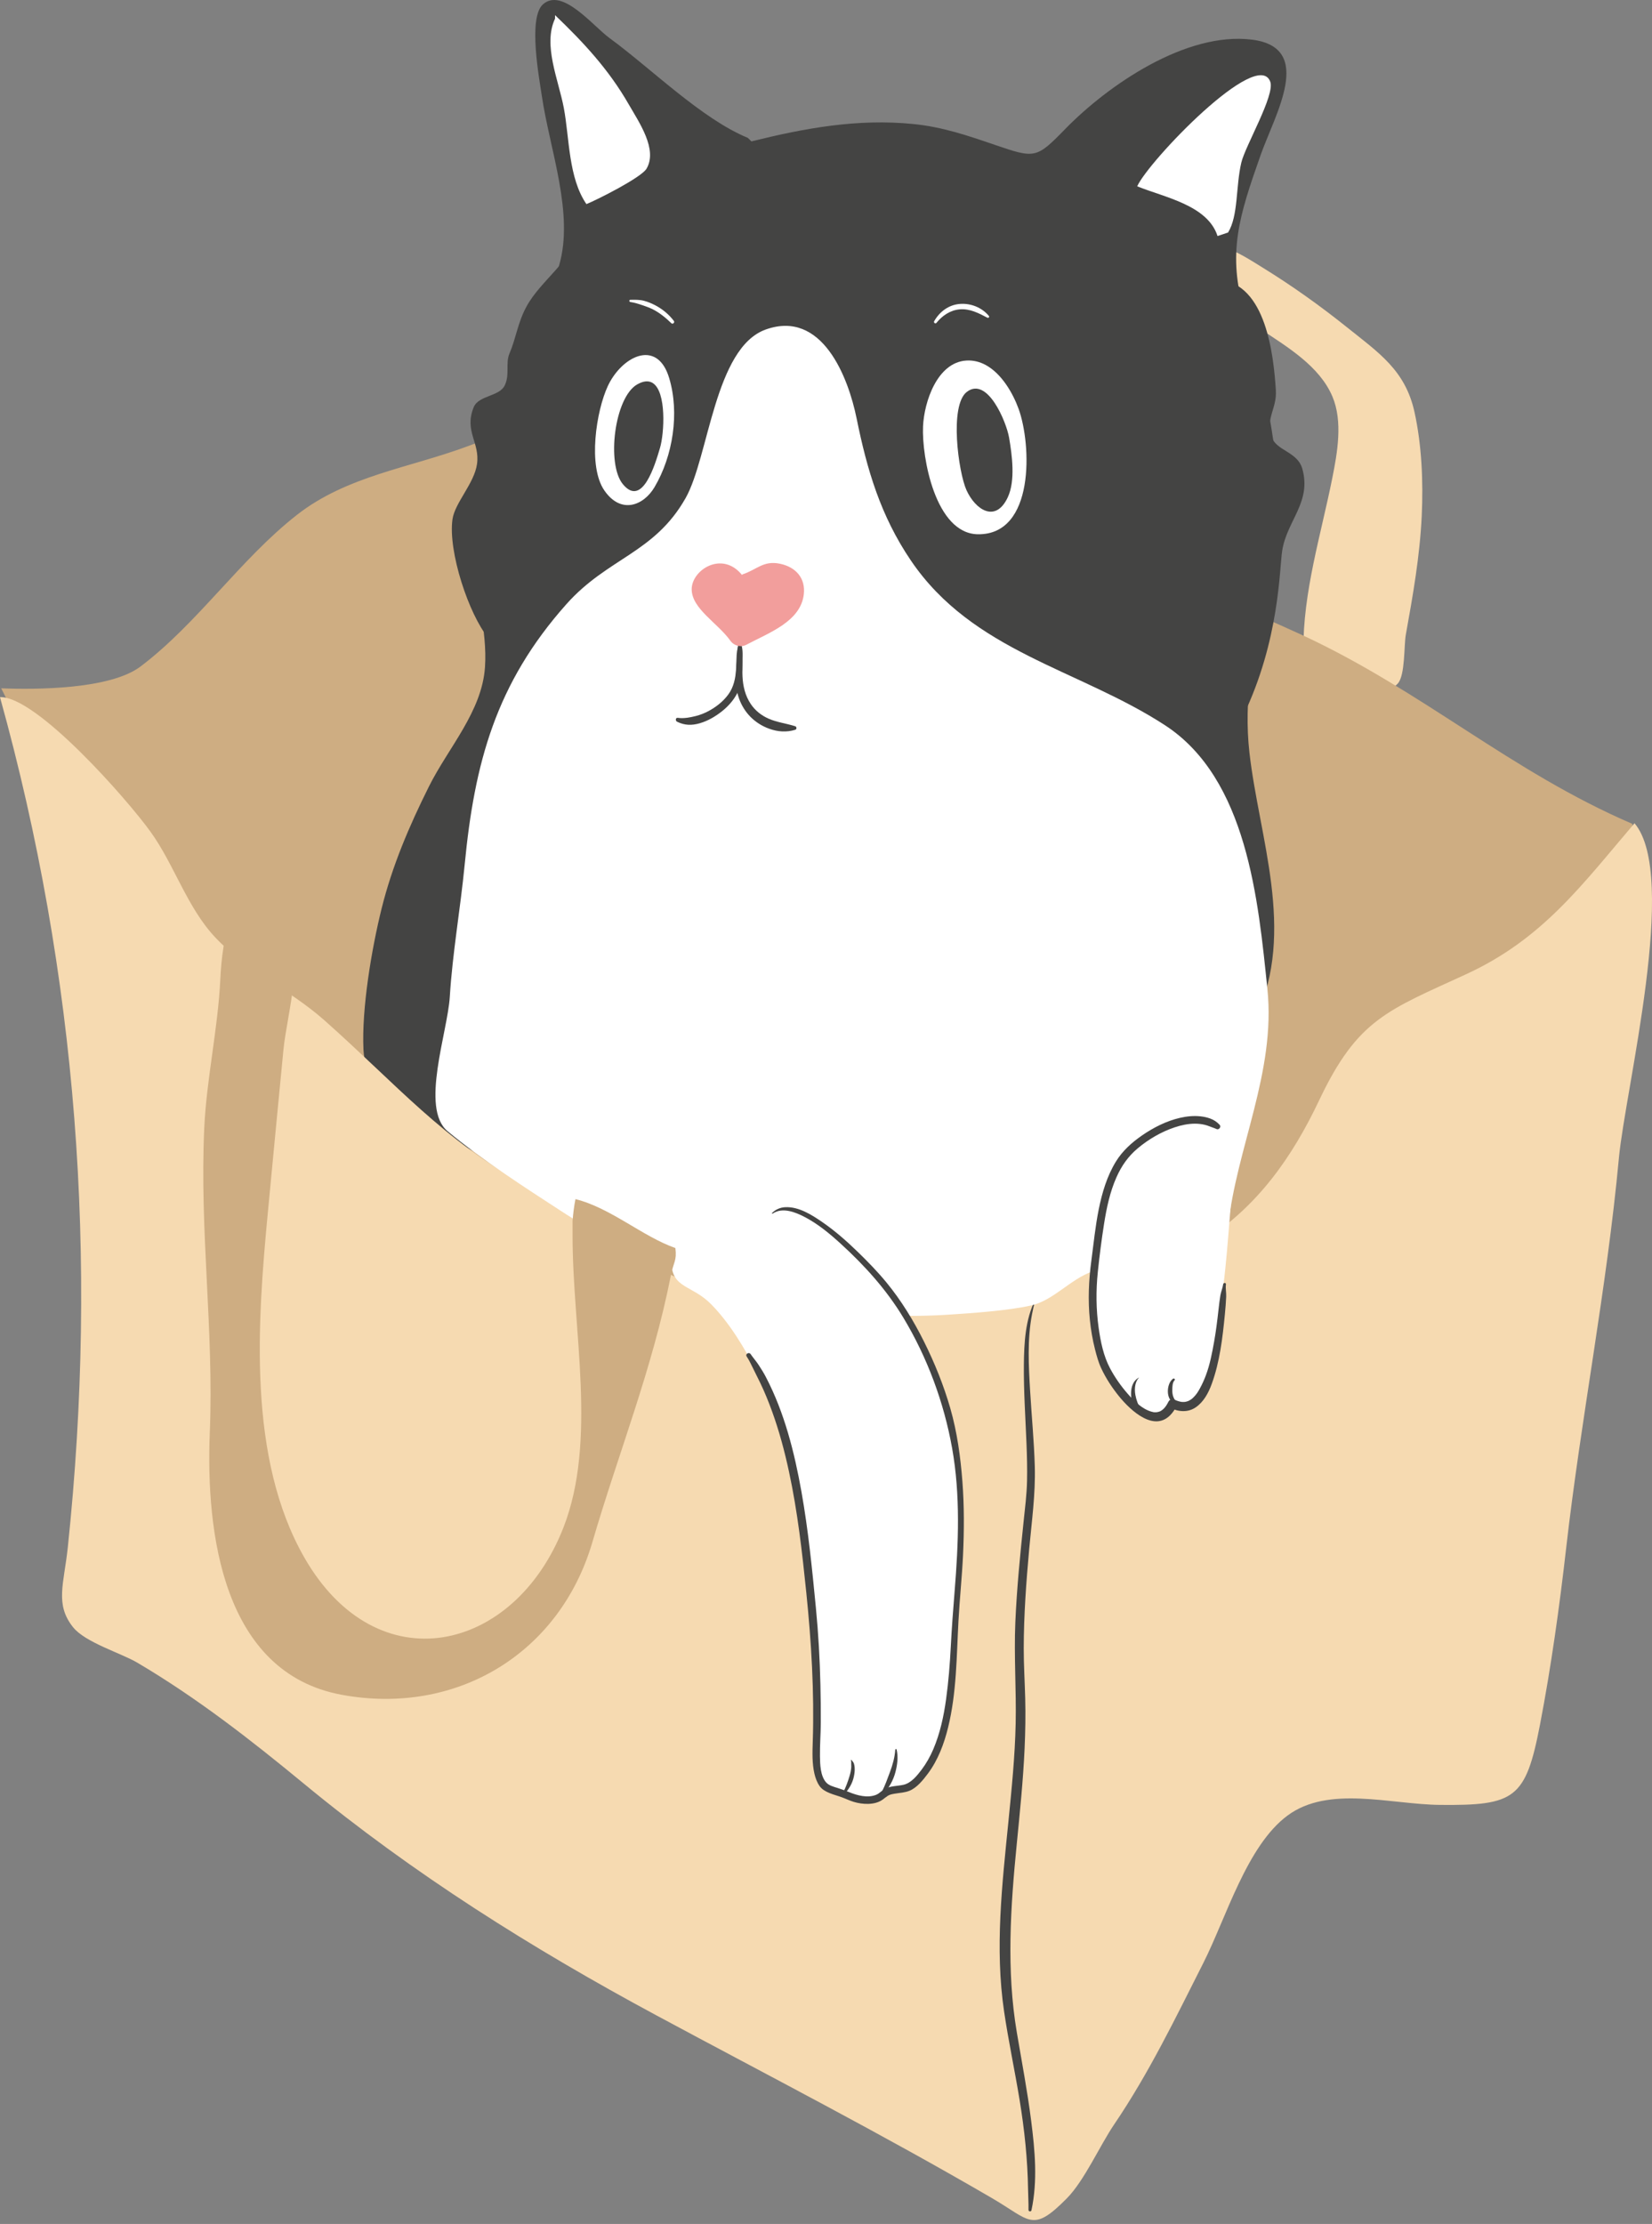
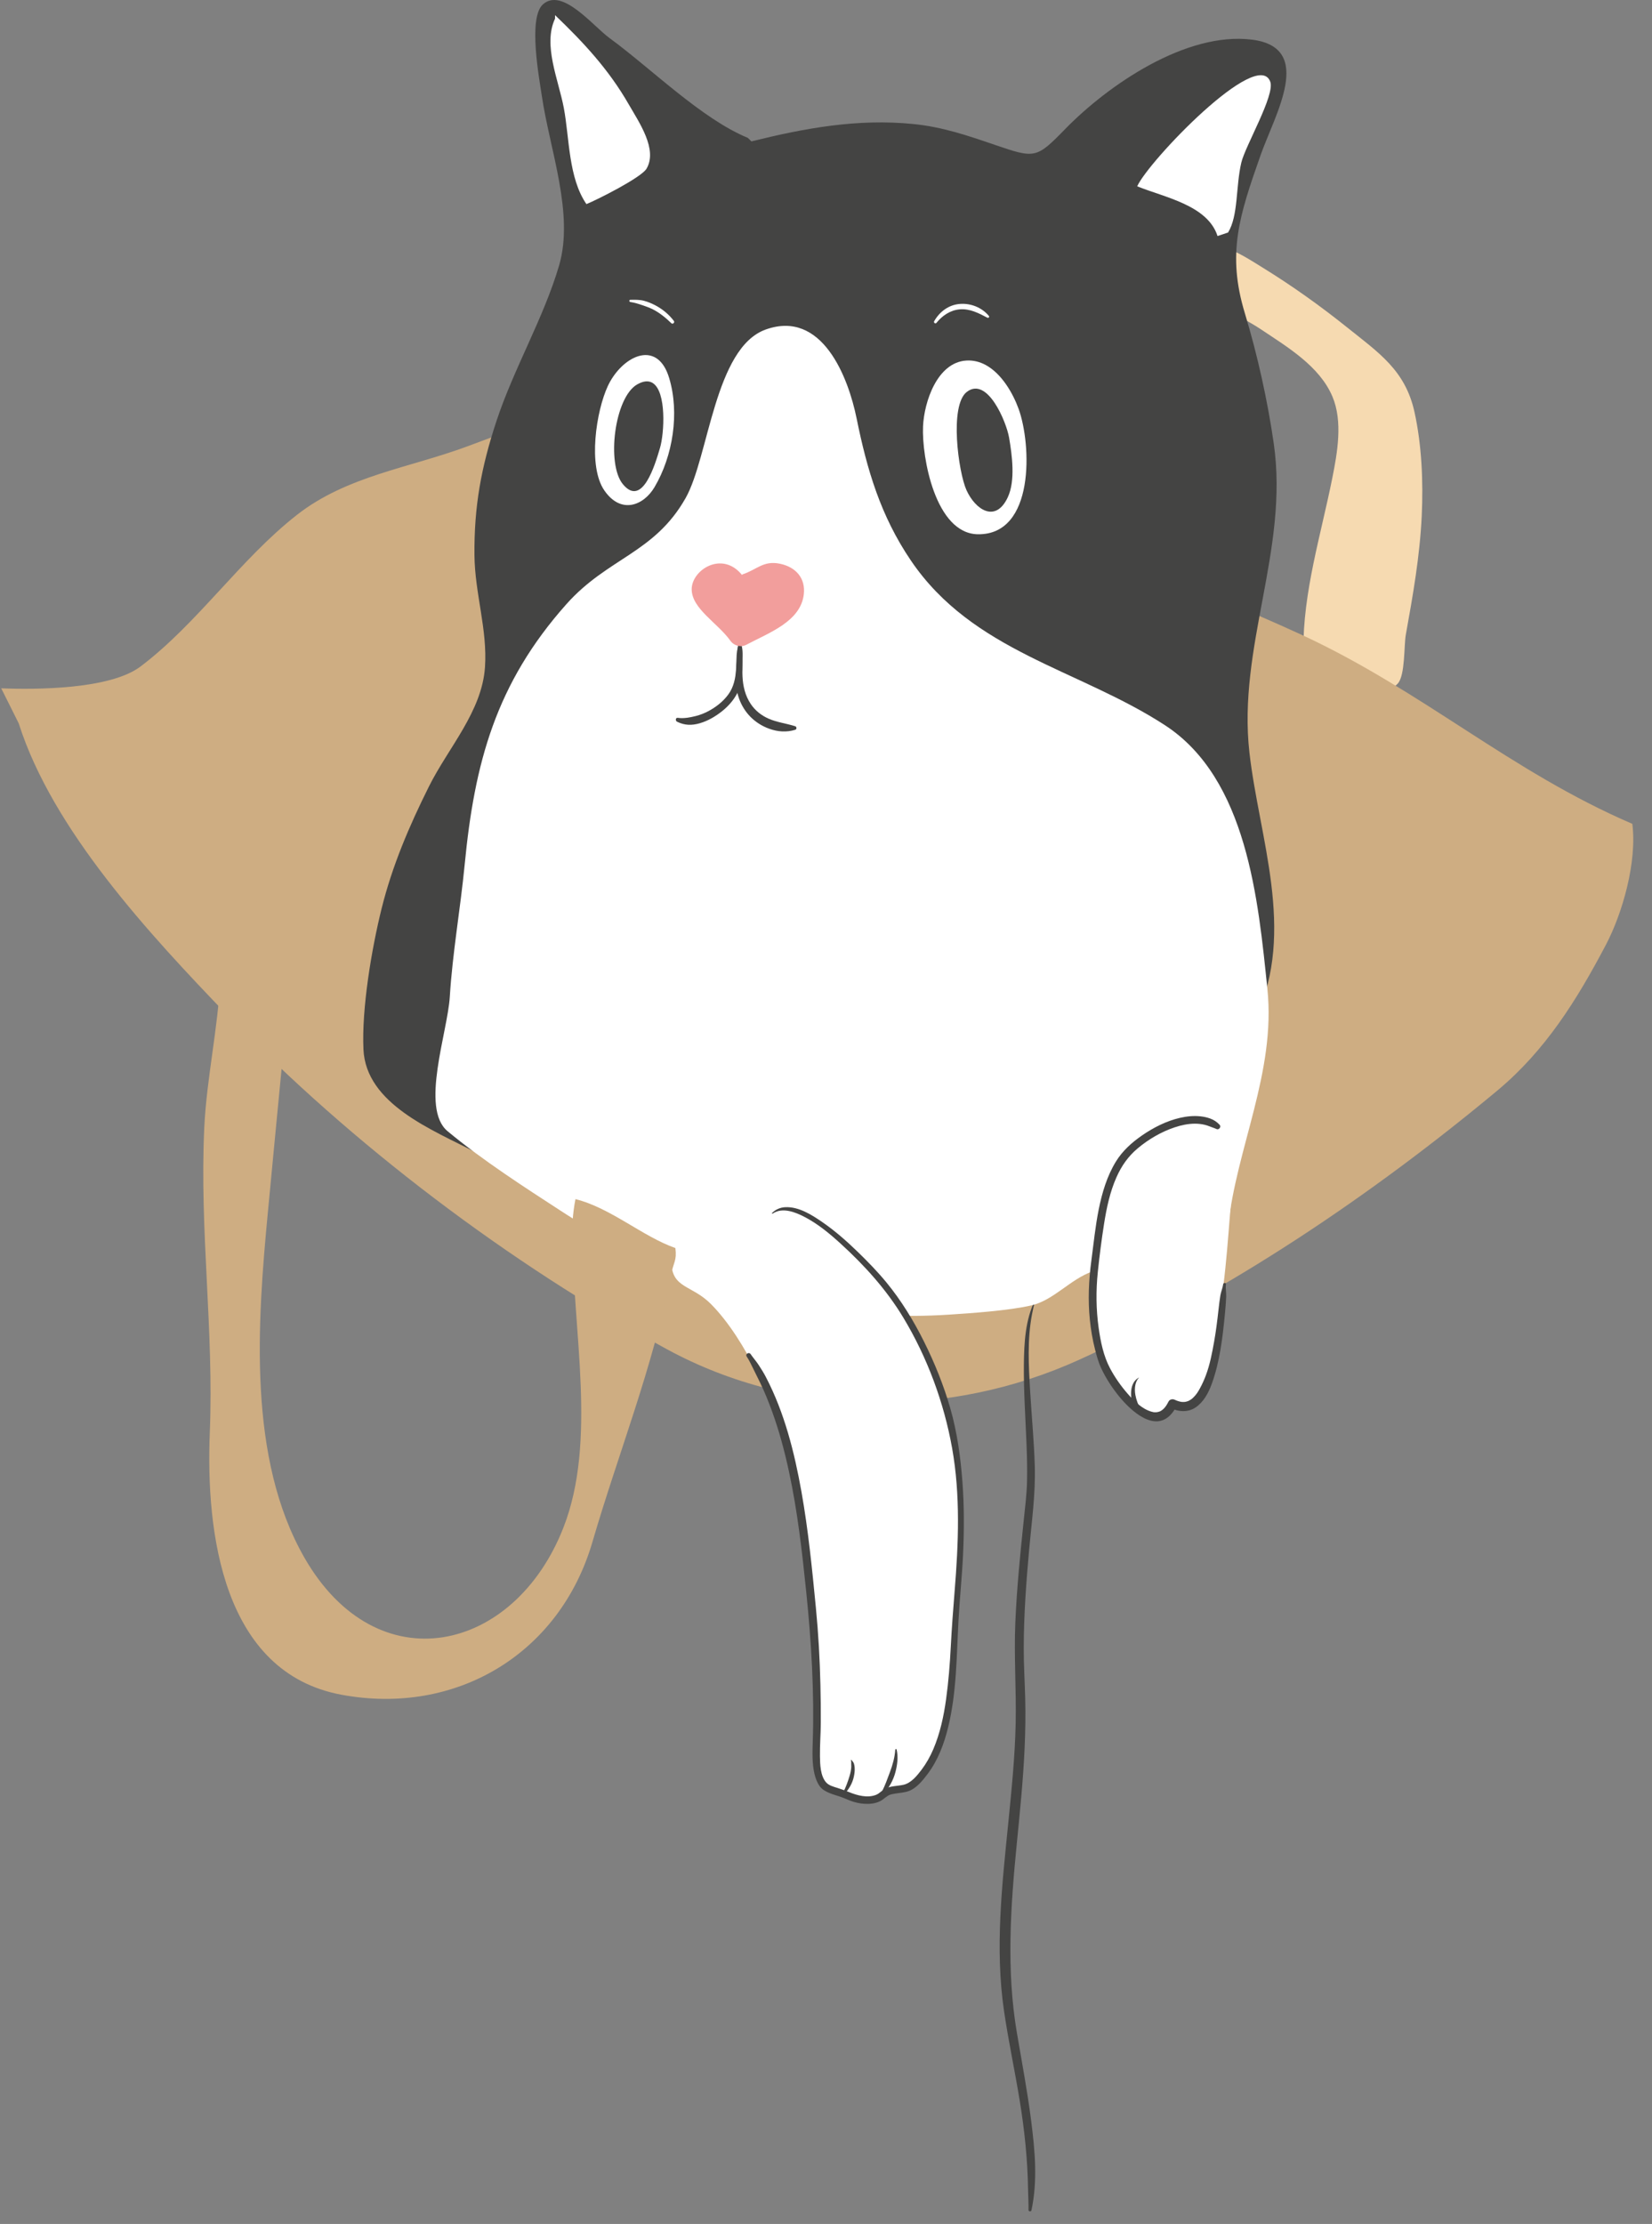
<svg xmlns="http://www.w3.org/2000/svg" width="211" height="284" viewBox="0 0 211 284" fill="none">
  <rect x="0" y="0" width="211" height="284" fill="#808080" stroke="none" />
  <g clip-path="url(#clip0_2071_39198)">
    <path d="M166.478 83.081C166.402 75.667 168.727 68.253 170.159 61.088C170.814 57.815 171.529 53.831 170.186 50.65C168.537 46.746 164.435 44.323 161.04 42.049C158.314 40.224 153.22 38.27 153.115 34.654C152.942 28.64 158.565 32.507 161.287 34.185C165.022 36.489 168.564 39.01 172.023 41.78C176.105 45.051 179.476 47.269 180.656 52.582C181.591 56.799 181.797 61.523 181.589 65.884C181.345 71.045 180.456 76.058 179.557 81.049C179.305 82.441 179.486 86.215 178.538 87.28C176.584 89.474 173.459 86.076 170.508 85.766" fill="#F6DAB1" />
    <path d="M0.154 87.896C4.573 88.074 14.061 88.05 17.953 85.109C25.272 79.576 30.685 71.412 37.947 65.734C44.296 60.771 52.277 59.75 59.677 57.006C66.91 54.324 74.866 51.121 82.52 49.819C90.134 48.525 98.926 43.8 106.711 44.47C116.121 45.278 122.638 54.563 128.995 60.585C139.841 70.862 153.101 74.988 166.253 81.068C181.696 88.209 192.88 98.496 208.487 105.206C209.108 110.072 207.224 116.646 205.104 120.669C201.408 127.683 197.397 134.149 191.214 139.293C175.12 152.685 156.894 164.97 137.857 173.632C121.236 181.195 101.386 181.107 85.197 172.306C65.112 161.386 44.892 146.133 29.031 129.634C19.072 119.277 6.728 106.01 2.392 92.374" fill="#CEAD82" />
    <path d="M95.518 17.606C89.594 15.165 83.201 8.775 77.829 4.844C75.724 3.303 71.805 -1.646 69.345 0.557C67.416 2.287 68.881 10.052 69.204 12.244C70.21 19.103 73.364 27.287 71.4 33.941C69.419 40.649 65.637 47.027 63.409 53.772C61.467 59.657 60.541 64.657 60.6 70.896C60.647 75.792 62.273 80.37 61.944 85.199C61.555 90.874 57.263 95.469 54.781 100.445C52.275 105.472 50.101 110.536 48.73 116.064C47.482 121.099 46.18 128.735 46.422 134.012C46.742 140.994 55.243 144.286 60.749 147.145C69.05 136.464 66.82 115.466 65.053 103.12C63.996 95.73 66.385 90.231 71.551 84.801C74.014 82.214 77.431 80.853 80.062 78.276C82.999 75.398 85.058 71.658 87.562 68.334C90.158 64.884 92.699 61.428 95.049 57.903C96.004 56.471 98.54 49.639 100.089 49.028C105.48 46.903 104.901 62.686 105.819 65.512C110.473 79.83 127.886 91.47 141.165 97.025C148.645 100.154 151.662 101.959 153.768 110.096C154.564 113.174 154.197 116.487 155.314 119.499C156.582 122.919 159.056 126.314 160.439 129.822C165.518 118.913 160.813 106.95 159.584 96.123C158.047 82.58 164.636 70.205 162.691 56.647C161.912 51.209 160.598 45.261 158.995 39.992C156.682 32.377 158.289 27.538 161.001 19.831C162.83 14.628 167.99 6.051 159.87 5.059C151.505 4.038 141.58 10.81 136.042 16.487C132.373 20.249 132.202 20.256 127.126 18.519C123.537 17.291 120.374 16.206 116.622 15.835C109.494 15.126 102.781 16.37 95.972 18.055" fill="#444443" />
-     <path d="M208.766 105.128C202.045 113.008 197.04 119.902 187.281 124.399C177.255 129.021 173.415 130.108 168.493 140.5C165.068 147.728 160.669 154.026 153.77 158.448C147.174 162.676 137.73 161.052 132.229 164.677L131.183 165.796C122.292 168.444 107.156 167.486 97.121 166.184C83.9 164.469 77.895 157.226 67.252 151.415C56.616 145.61 50.638 138.455 41.434 130.294C36.953 126.322 31.447 123.942 27.451 119.663C23.874 115.832 22.262 110.434 19.24 106.234C16.231 102.052 4.657 88.89 -0.002 89.025C9.867 124.536 12.547 160.678 8.66 197.597C8.167 202.272 6.987 204.869 9.335 207.8C10.903 209.759 15.464 211.098 17.555 212.334C25.194 216.849 32.041 222.191 38.864 227.819C52.761 239.281 67.958 248.82 83.839 257.365C98.103 265.038 112.506 272.433 126.703 280.704C131.601 283.558 131.843 285.197 136.252 280.741C138.497 278.474 140.486 273.972 142.298 271.302C146.752 264.74 150.137 257.707 153.714 250.633C156.623 244.875 159.244 235.705 164.443 231.85C169.697 227.954 177.607 230.426 183.917 230.487C193.483 230.58 194.868 229.72 196.693 220.247C198.11 212.889 199.18 205.216 200.032 197.731C201.931 181.061 205.228 164.579 206.772 147.88C207.596 139.071 214.453 111.823 208.766 105.128Z" fill="#F6DAB1" />
    <path d="M132.212 166.013C130.951 168.5 130.8 171.529 130.773 174.267C130.741 177.636 130.973 180.995 131.108 184.359C131.171 185.937 131.213 187.517 131.178 189.095C131.142 190.842 130.919 192.574 130.739 194.308C130.294 198.583 129.867 202.866 129.683 207.163C129.498 211.474 129.815 215.769 129.725 220.078C129.637 224.26 129.217 228.425 128.802 232.585C127.993 240.657 127.052 248.772 128.245 256.855C128.802 260.629 129.603 264.362 130.221 268.126C130.851 271.954 131.252 275.775 131.31 279.654C131.323 280.507 131.379 281.354 131.364 282.209C131.362 282.427 131.699 282.466 131.743 282.251C132.549 278.477 132.187 274.597 131.701 270.799C131.222 267.034 130.509 263.307 129.876 259.564C128.521 251.574 129.07 243.524 129.862 235.505C130.262 231.432 130.683 227.36 130.866 223.271C130.961 221.146 131 219.018 130.944 216.89C130.888 214.75 130.753 212.615 130.756 210.473C130.763 206.249 131.071 202.033 131.452 197.829C131.772 194.313 132.268 190.801 132.168 187.263C132.075 184.029 131.76 180.807 131.569 177.577C131.381 174.38 131.205 171.06 131.801 167.894C131.919 167.266 132.058 166.636 132.244 166.028C132.253 166.003 132.222 165.994 132.212 166.013Z" fill="#444443" />
    <path d="M91.04 153.262C100.054 149.443 112.903 161.843 117.007 170.073C119.113 174.297 121.226 179.522 122.081 184.899C123.044 190.947 122.662 197.367 122.306 203.254C122.159 205.663 122.267 207.915 122.081 210.119C121.641 215.329 121.509 222.086 118.053 226.237C117.498 226.901 116.897 227.465 116.187 228.027C115.09 228.894 113.441 229.021 112.456 229.371C110.922 229.915 109.449 229.649 108.054 229.222C106.848 228.853 105.663 228.435 104.996 227.431C104.08 226.051 104.3 223.97 104.324 221.91C104.395 216.062 104.446 209.171 103.577 203.418C102.67 197.413 102.052 191.375 100.594 185.646C99.06 179.622 95.31 171.082 90.82 166.543C88.336 164.035 85.829 164.577 85.746 161.172C85.685 158.699 89.862 153.936 91.939 153.262" fill="white" />
    <path d="M161.877 126.3C160.71 115.007 159.317 99.448 148.777 92.601C137.728 85.424 124.238 83.235 116.336 71.57C112.456 65.844 110.734 59.957 109.408 53.422C108.345 48.185 105.006 39.491 97.787 42.085C91.267 44.43 90.539 58.355 87.569 63.604C83.577 70.659 77.629 71.219 72.35 77.145C63.314 87.29 60.602 97.455 59.352 110.399C58.807 116.03 57.793 121.707 57.451 127.279C57.172 131.826 53.655 141.528 57.163 144.453C61.64 148.183 67.325 151.825 71.439 154.502C77.025 158.14 83.179 161.631 89.679 163.331C101.488 166.421 109.012 168.664 121.185 167.882C123.891 167.708 128.955 167.364 131.779 166.687C134.608 166.011 136.699 163.358 139.54 162.359C143.407 161 147.374 158.076 151.031 156.513C153.359 155.516 153.144 158.394 154.762 156.391L156.85 156.689C157.903 146.595 162.974 136.931 161.877 126.3Z" fill="white" />
    <path d="M114.345 223.439C114.284 224.431 114.006 225.384 113.661 226.312C113.346 227.162 113.038 228.032 112.618 228.836C112.54 228.985 112.728 229.192 112.862 229.046C113.578 228.264 114.093 227.341 114.365 226.312C114.609 225.379 114.746 224.36 114.519 223.417C114.492 223.317 114.352 223.344 114.345 223.439Z" fill="#444443" />
    <path d="M108.682 224.8C108.746 224.957 108.707 225.135 108.719 225.301C108.729 225.445 108.731 225.592 108.719 225.738C108.692 226.095 108.616 226.449 108.511 226.794C108.296 227.495 108.042 228.225 107.7 228.875C107.625 229.019 107.84 229.117 107.935 229.007C108.477 228.391 108.883 227.692 109.056 226.884C109.142 226.493 109.191 226.097 109.159 225.697C109.144 225.526 109.115 225.35 109.059 225.186C109 225.015 108.858 224.898 108.756 224.754C108.729 224.71 108.665 224.754 108.682 224.8Z" fill="#444443" />
    <path d="M98.686 154.979C99.927 154.129 101.574 154.786 102.764 155.404C104.461 156.286 105.974 157.541 107.381 158.824C110.446 161.621 113.236 164.706 115.383 168.273C118.442 173.354 120.567 179.099 121.608 184.933C122.683 190.952 122.421 197.13 121.928 203.196C121.74 205.521 121.566 207.842 121.444 210.175C121.327 212.459 121.151 214.738 120.836 217.003C120.535 219.179 120.066 221.363 119.199 223.391C118.806 224.309 118.31 225.191 117.709 225.992C117.132 226.757 116.365 227.705 115.393 227.92C114.663 228.081 113.891 228.056 113.19 228.35C112.713 228.547 112.384 229.002 111.91 229.195C110.801 229.644 109.496 229.283 108.448 228.855C107.969 228.66 107.493 228.489 107 228.332C106.504 228.176 105.876 228.022 105.517 227.617C104.777 226.779 104.742 225.313 104.728 224.265C104.708 222.829 104.83 221.392 104.835 219.956C104.842 218.346 104.825 216.736 104.786 215.129C104.711 211.865 104.527 208.602 104.212 205.35C103.731 200.377 103.238 195.396 102.361 190.473C101.464 185.451 100.199 180.411 97.829 175.865C97.551 175.328 97.231 174.812 96.898 174.307C96.583 173.825 96.195 173.395 95.872 172.919C95.66 172.606 95.157 172.909 95.369 173.224C95.711 173.73 95.968 174.319 96.244 174.861C96.534 175.43 96.815 176.007 97.094 176.583C97.668 177.771 98.164 179.002 98.613 180.24C99.524 182.749 100.216 185.336 100.775 187.945C101.872 193.043 102.458 198.234 102.988 203.418C103.633 209.723 104.014 216.069 103.809 222.406C103.765 223.757 103.714 225.154 104.017 226.481C104.144 227.035 104.344 227.595 104.669 228.064C104.977 228.511 105.453 228.767 105.944 228.972C106.469 229.192 107.026 229.327 107.559 229.527C108.06 229.715 108.539 229.95 109.052 230.104C110.175 230.441 111.719 230.533 112.721 229.823C112.95 229.659 113.16 229.473 113.4 229.322C113.654 229.161 113.969 229.107 114.262 229.056C114.914 228.941 115.586 228.928 116.202 228.665C117.14 228.266 117.917 227.287 118.513 226.491C119.81 224.759 120.587 222.67 121.097 220.586C122.187 216.145 122.174 211.533 122.419 206.992C122.57 204.175 122.873 201.368 123.003 198.549C123.147 195.432 123.159 192.303 122.922 189.191C122.68 186.044 122.248 182.876 121.376 179.84C120.535 176.918 119.385 174.067 118.029 171.346C116.695 168.666 115.124 166.089 113.224 163.775C112.088 162.393 110.832 161.105 109.55 159.86C108.14 158.492 106.648 157.177 105.028 156.063C103.663 155.123 102.009 154.07 100.279 154.16C99.649 154.192 99.055 154.454 98.611 154.903C98.569 154.947 98.63 155.018 98.686 154.979Z" fill="#444443" />
    <path d="M146.109 145.574C138.602 148.86 138.5 167.32 140.737 173.63C141.68 176.288 143.556 179.026 145.364 180.047C146.6 180.746 147.917 181.056 149.915 179.674C150.812 179.053 153.21 178.943 153.794 177.956C155.548 174.996 155.431 169.597 155.92 166.521C156.872 160.527 157.002 154.378 157.749 148.334" fill="white" />
    <path d="M155.778 143.639C155.411 143.261 155.057 143.014 154.566 142.835C154.166 142.689 153.753 142.603 153.33 142.557C152.46 142.462 151.583 142.552 150.733 142.745C148.984 143.143 147.321 143.989 145.85 145.005C144.551 145.906 143.385 146.952 142.547 148.303C141.397 150.162 140.762 152.306 140.334 154.437C139.899 156.601 139.682 158.799 139.391 160.988C139.057 163.495 138.944 166.02 139.201 168.542C139.33 169.819 139.548 171.092 139.865 172.335C140.075 173.158 140.3 173.987 140.664 174.756C141.265 176.039 142.056 177.24 142.95 178.337C144.394 180.108 147.492 183.052 149.646 180.521C149.898 180.226 150.106 179.898 150.279 179.554C150.013 179.632 149.746 179.708 149.478 179.786C150.521 180.299 151.718 180.401 152.717 179.722C153.731 179.034 154.341 177.89 154.754 176.767C155.797 173.926 156.156 170.828 156.447 167.833C156.52 167.083 156.579 166.333 156.613 165.581C156.635 165.06 156.508 164.528 156.582 164.01C156.613 163.785 156.259 163.778 156.227 164.003C156.159 164.489 155.949 164.955 155.868 165.439C155.771 166.033 155.702 166.636 155.634 167.235C155.48 168.62 155.311 170.002 155.065 171.375C154.81 172.794 154.539 174.226 154.036 175.582C153.819 176.168 153.567 176.73 153.269 177.277C153.005 177.763 152.812 178.066 152.448 178.43C152.399 178.479 152.351 178.525 152.299 178.572C152.27 178.599 152.155 178.689 152.245 178.621C152.148 178.694 152.048 178.762 151.943 178.821C151.889 178.853 151.833 178.882 151.774 178.909C151.772 178.909 151.833 178.889 151.725 178.926C151.613 178.963 151.503 178.997 151.388 179.019C151.32 179.034 151.422 179.014 151.427 179.014C151.388 179.019 151.349 179.024 151.307 179.026C151.251 179.029 151.195 179.034 151.139 179.034C151.073 179.034 151.007 179.031 150.941 179.026C150.846 179.019 150.995 179.038 150.863 179.016C150.577 178.965 150.311 178.88 150.049 178.753C149.771 178.618 149.397 178.687 149.248 178.985C148.984 179.512 148.662 179.986 148.166 180.228C148.095 180.262 147.826 180.343 147.629 180.348C147.36 180.355 147.255 180.328 147.006 180.252C145.838 179.896 144.836 178.904 144.042 177.995C143.175 177.004 142.406 175.909 141.785 174.746C140.947 173.18 140.574 171.336 140.327 169.592C139.992 167.225 139.97 164.809 140.217 162.434C140.429 160.387 140.693 158.33 141.013 156.298C141.333 154.27 141.761 152.221 142.599 150.337C143.244 148.884 144.094 147.667 145.31 146.646C146.693 145.486 148.322 144.531 150.035 143.962C150.873 143.683 151.74 143.497 152.624 143.495C153.047 143.495 153.464 143.539 153.875 143.639C154.08 143.69 154.285 143.754 154.481 143.835C154.779 143.959 155.089 144.045 155.382 144.181C155.695 144.326 156.015 143.883 155.778 143.639Z" fill="#444443" />
-     <path d="M150.147 178.997C150.118 178.963 150.118 178.909 150.103 178.87C150.086 178.826 150.064 178.779 150.042 178.738C150.013 178.679 149.976 178.628 149.947 178.572C149.886 178.442 149.847 178.347 149.815 178.235C149.749 177.998 149.727 177.766 149.732 177.497C149.742 177.096 149.734 176.569 150.025 176.254C150.135 176.134 149.949 175.973 149.827 176.061C149.346 176.407 149.158 177.126 149.163 177.685C149.165 178.01 149.231 178.347 149.387 178.635C149.461 178.77 149.571 178.889 149.695 178.977C149.766 179.026 149.854 179.051 149.937 179.06C150.018 179.068 150.062 179.029 150.135 179.019C150.145 179.014 150.152 179.004 150.147 178.997Z" fill="#444443" />
    <path d="M145.425 175.929C145.1 176.141 144.873 176.368 144.709 176.723C144.538 177.089 144.472 177.48 144.463 177.881C144.443 178.76 144.663 179.659 145.232 180.343C145.457 180.614 145.86 180.243 145.691 179.959C145.366 179.415 145.132 178.767 145.017 178.144C144.937 177.702 144.922 177.231 145.027 176.791C145.098 176.498 145.237 176.168 145.45 175.953C145.467 175.941 145.442 175.919 145.425 175.929Z" fill="#444443" />
    <path d="M73.5 153.129C73.332 153.975 73.205 154.91 73.131 155.946V157.886C73.136 169.973 76.273 184.005 71.974 195.044C65.713 211.11 48.173 215.107 38.885 198.923C31.61 186.245 32.868 168.944 34.217 154.771C34.879 147.819 35.529 140.979 36.203 134.036C36.635 129.59 39.23 120.921 36.21 117.667C29.51 110.448 28.364 120.337 28.139 125.051C27.839 131.361 26.383 137.762 26.09 144.005C25.472 157.18 27.326 169.797 26.796 182.954C26.28 195.74 28.44 213.602 43.62 216.421C58.206 219.13 71.483 211.245 75.667 196.913C78.992 185.526 83.308 174.883 85.668 162.959C86.037 161.093 86.467 161.02 86.264 159.378C82.06 157.898 77.981 154.239 73.5 153.129Z" fill="#CEAD82" />
    <path d="M155.509 30.14C154.225 26.187 148.728 25.208 145.247 23.793C146.657 20.615 160.635 5.992 162.244 10.441C162.865 12.153 159.049 18.629 158.546 20.762C157.823 23.832 158.182 27.536 156.853 29.693" fill="white" />
    <path d="M70.894 1.935C74.512 5.396 77.749 8.872 80.294 13.309C81.638 15.646 84.024 19.084 82.576 21.544C81.911 22.672 76.266 25.518 74.9 26.063C72.587 22.697 72.738 17.63 72.015 13.797C71.334 10.179 69.316 5.741 70.892 2.382" fill="white" />
    <path d="M125.931 46.629C125.174 46.211 124.334 45.984 123.415 46.043C119.704 46.28 118.036 51.307 117.894 54.453C117.718 58.352 119.463 68.163 124.91 68.226C132.19 68.312 131.75 56.774 130.106 52.228C129.383 50.232 127.959 47.748 125.931 46.629Z" fill="white" />
    <path d="M84.848 46.83C82.95 43.722 79.21 45.938 77.641 49.282C76.154 52.458 75.047 59.547 77.199 62.645C79.341 65.73 82.219 64.538 83.592 62.219C85.957 58.225 86.807 52.739 85.475 48.295C85.302 47.714 85.09 47.228 84.848 46.83Z" fill="white" />
    <path d="M94.465 81.774C94.299 82.402 94.128 82.956 94.089 83.611C94.052 84.224 94.05 84.837 94.013 85.451C93.945 86.616 93.713 87.752 93.007 88.704C92.352 89.591 91.448 90.297 90.478 90.813C89.973 91.081 89.43 91.294 88.876 91.436C88.168 91.616 87.295 91.782 86.58 91.668C86.267 91.616 86.243 92.051 86.48 92.166C87.459 92.642 88.358 92.659 89.394 92.356C90.422 92.056 91.365 91.501 92.201 90.839C92.97 90.231 93.649 89.481 94.116 88.614C94.631 87.656 94.766 86.555 94.8 85.485C94.822 84.806 94.802 84.112 94.736 83.435C94.68 82.876 94.516 82.329 94.482 81.774C94.48 81.767 94.468 81.767 94.465 81.774Z" fill="#444443" />
    <path d="M94.37 82.053C94.177 82.673 94.204 83.352 94.153 84.005C94.101 84.647 94.038 85.287 94.006 85.93C93.952 87.026 94.011 88.123 94.38 89.166C95.032 91.016 96.405 92.391 98.239 93.058C99.326 93.454 100.467 93.539 101.581 93.19C101.782 93.126 101.764 92.804 101.574 92.743C100.455 92.386 99.239 92.247 98.161 91.77C97.243 91.365 96.456 90.742 95.894 89.907C95.186 88.856 94.888 87.615 94.834 86.362C94.805 85.693 94.832 85.026 94.839 84.356C94.846 83.582 94.92 82.72 94.563 82.016C94.516 81.928 94.394 81.975 94.37 82.053Z" fill="#444443" />
    <path d="M99.639 71.993C97.501 71.541 96.683 72.741 94.846 73.344L94.77 73.42C92.232 70.285 88.358 72.777 88.346 75.23C88.331 77.726 91.646 79.529 93.288 81.823C93.757 82.478 94.624 82.707 95.335 82.331C98.239 80.787 102.25 79.375 102.663 75.911C102.912 73.811 101.625 72.413 99.639 71.993Z" fill="#F29E9C" />
    <path d="M128.882 55.873C128.545 53.909 126.124 48.014 123.484 50.047C121.231 51.781 122.414 60.331 123.445 62.598C124.585 65.109 127.165 66.822 128.716 63.507C129.711 61.377 129.268 58.12 128.882 55.873Z" fill="#444443" />
    <path d="M83.333 48.889C82.847 48.601 82.209 48.62 81.381 49.092C78.479 50.753 77.446 59.242 79.542 61.814C82.046 64.885 83.673 59.312 84.3 57.192C84.848 55.353 85.158 49.969 83.333 48.889Z" fill="#444443" />
    <path d="M119.597 41.24C120.347 40.31 121.373 39.606 122.587 39.503C123.865 39.394 125.003 39.989 126.1 40.564C126.242 40.637 126.42 40.485 126.303 40.344C125.414 39.267 123.992 38.705 122.602 38.812C121.17 38.922 120.012 39.801 119.314 41.02C119.216 41.189 119.463 41.404 119.597 41.24Z" fill="white" />
    <path d="M86.072 40.986C85.436 40.143 84.623 39.479 83.69 38.985C83.231 38.743 82.742 38.538 82.241 38.409C81.694 38.265 81.064 38.275 80.499 38.289C80.336 38.294 80.35 38.543 80.502 38.565C81.022 38.639 81.496 38.788 81.99 38.956C82.461 39.12 82.927 39.271 83.375 39.498C84.259 39.948 85.043 40.588 85.749 41.279C85.927 41.45 86.218 41.181 86.072 40.986Z" fill="white" />
-     <path d="M73.803 29.693C73.044 33.374 69.099 35.758 67.254 39.13C66.128 41.186 65.906 43.202 65.073 45.141C64.538 46.39 65.139 47.828 64.465 49.221C63.768 50.66 61.115 50.467 60.492 52.023C59.271 55.076 61.313 56.513 60.927 59.256C60.578 61.726 58.099 64.208 57.795 66.299C57.202 70.395 59.877 78.472 62.388 81.496C65.261 76.881 65.586 67.987 66.751 62.263C68.227 55.032 69.849 49.072 73.803 42.452" fill="#444443" />
-     <path d="M155.734 35.737C161.692 36.255 162.676 45.359 162.955 49.824C163.104 52.221 161.646 53.264 162.405 55.751C162.965 57.585 165.723 57.639 166.343 59.879C167.528 64.152 164.374 66.47 163.768 70.322C163.397 72.687 163.456 81.738 158.756 91.477C157.891 93.268 158.289 75.166 158.421 72.692C158.812 65.236 158.836 57.172 157.749 49.842" fill="#444443" />
  </g>
  <defs>
    <clipPath id="clip0_2071_39198">
      <rect width="211" height="283.501" fill="white" />
    </clipPath>
  </defs>
</svg>